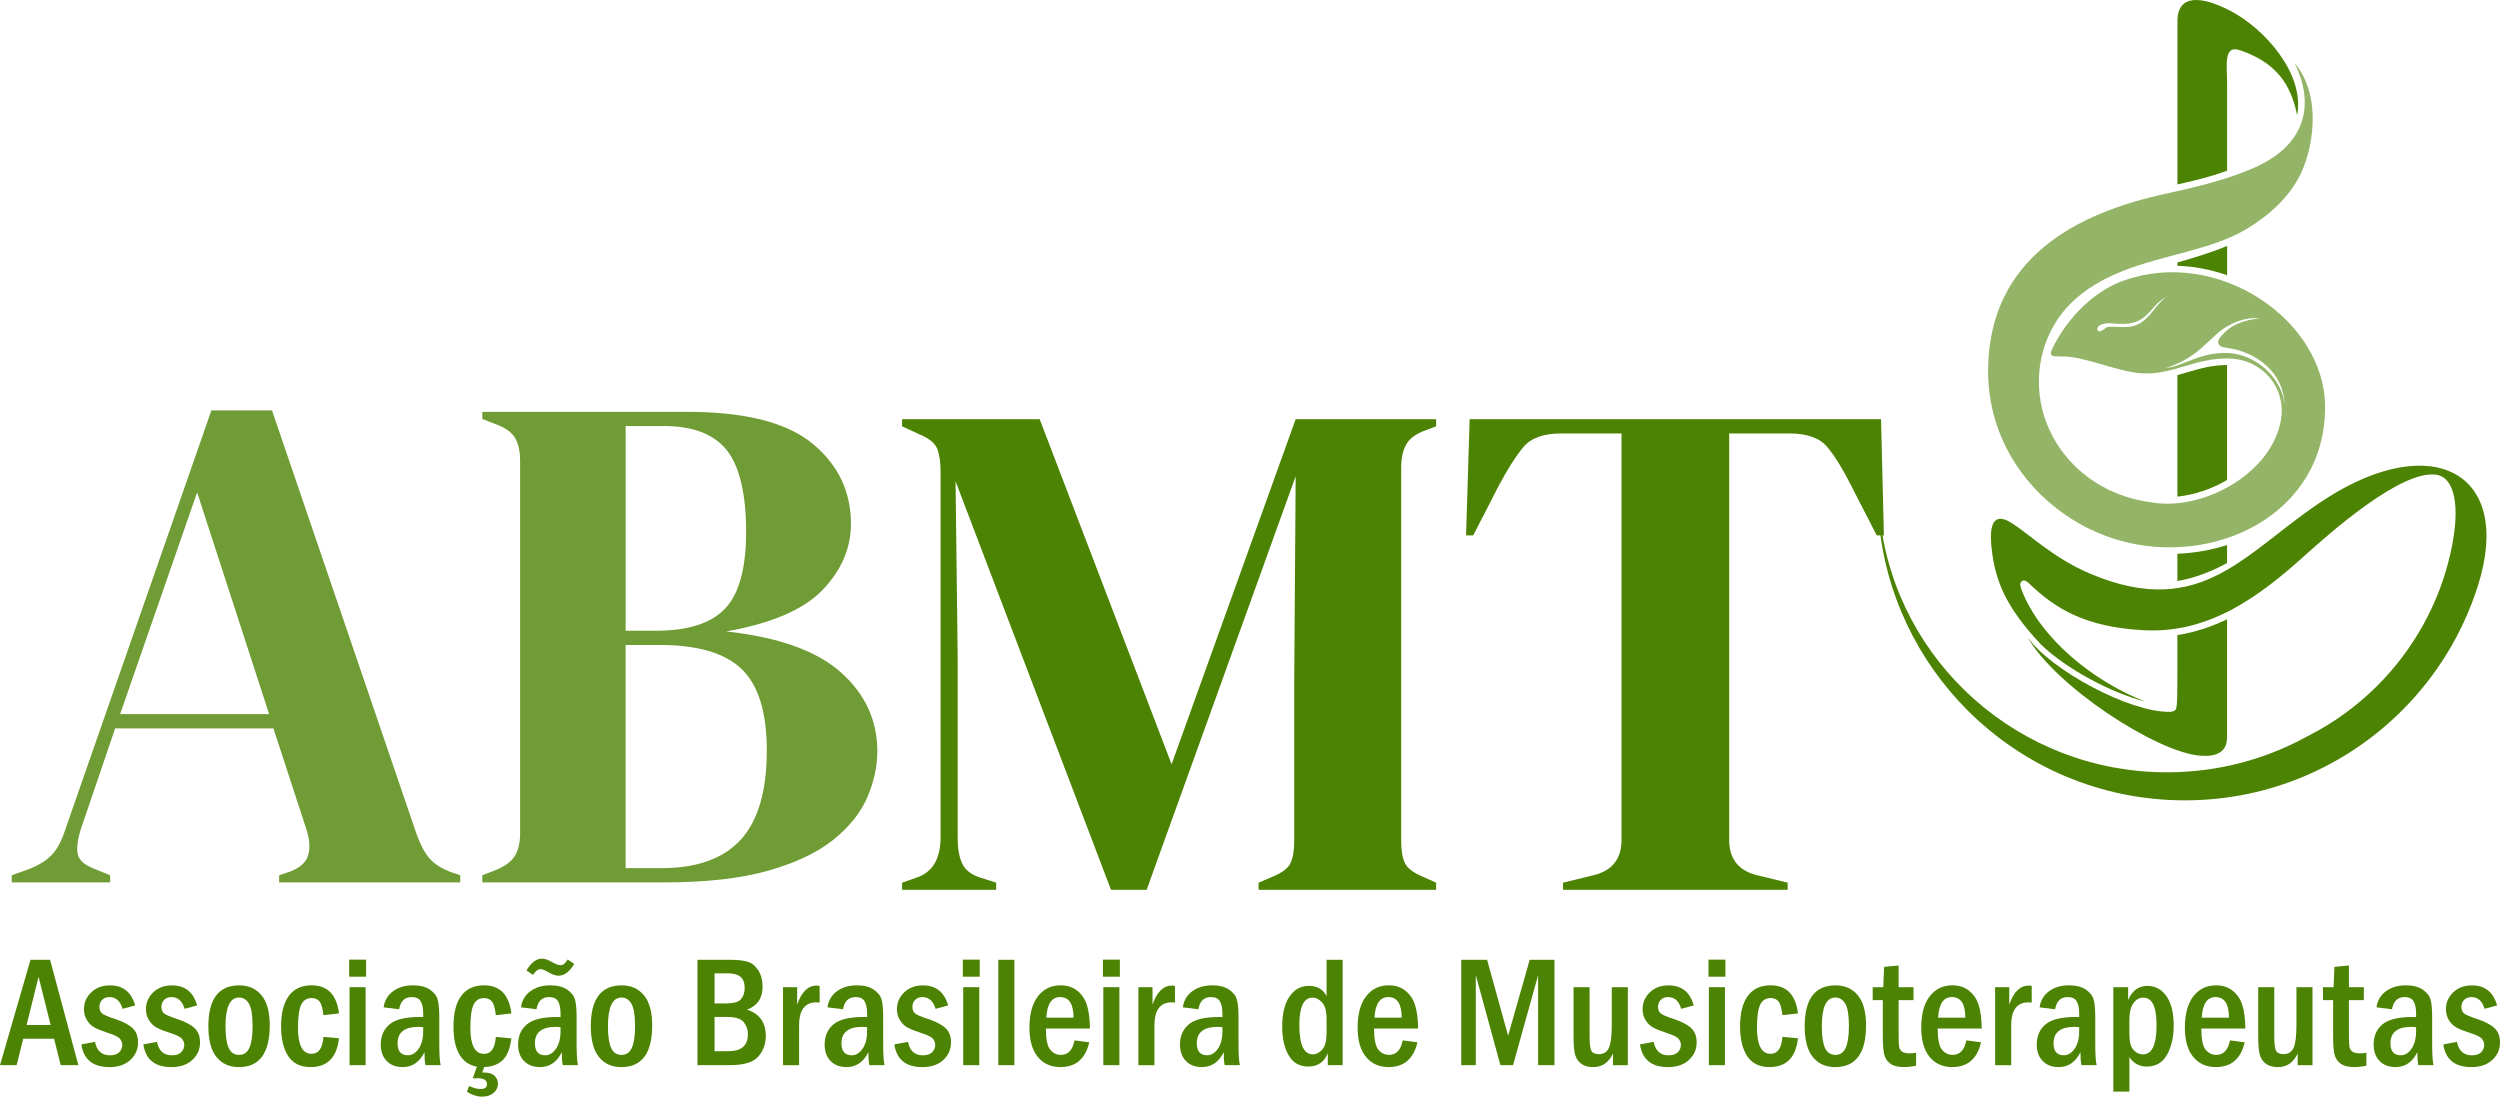
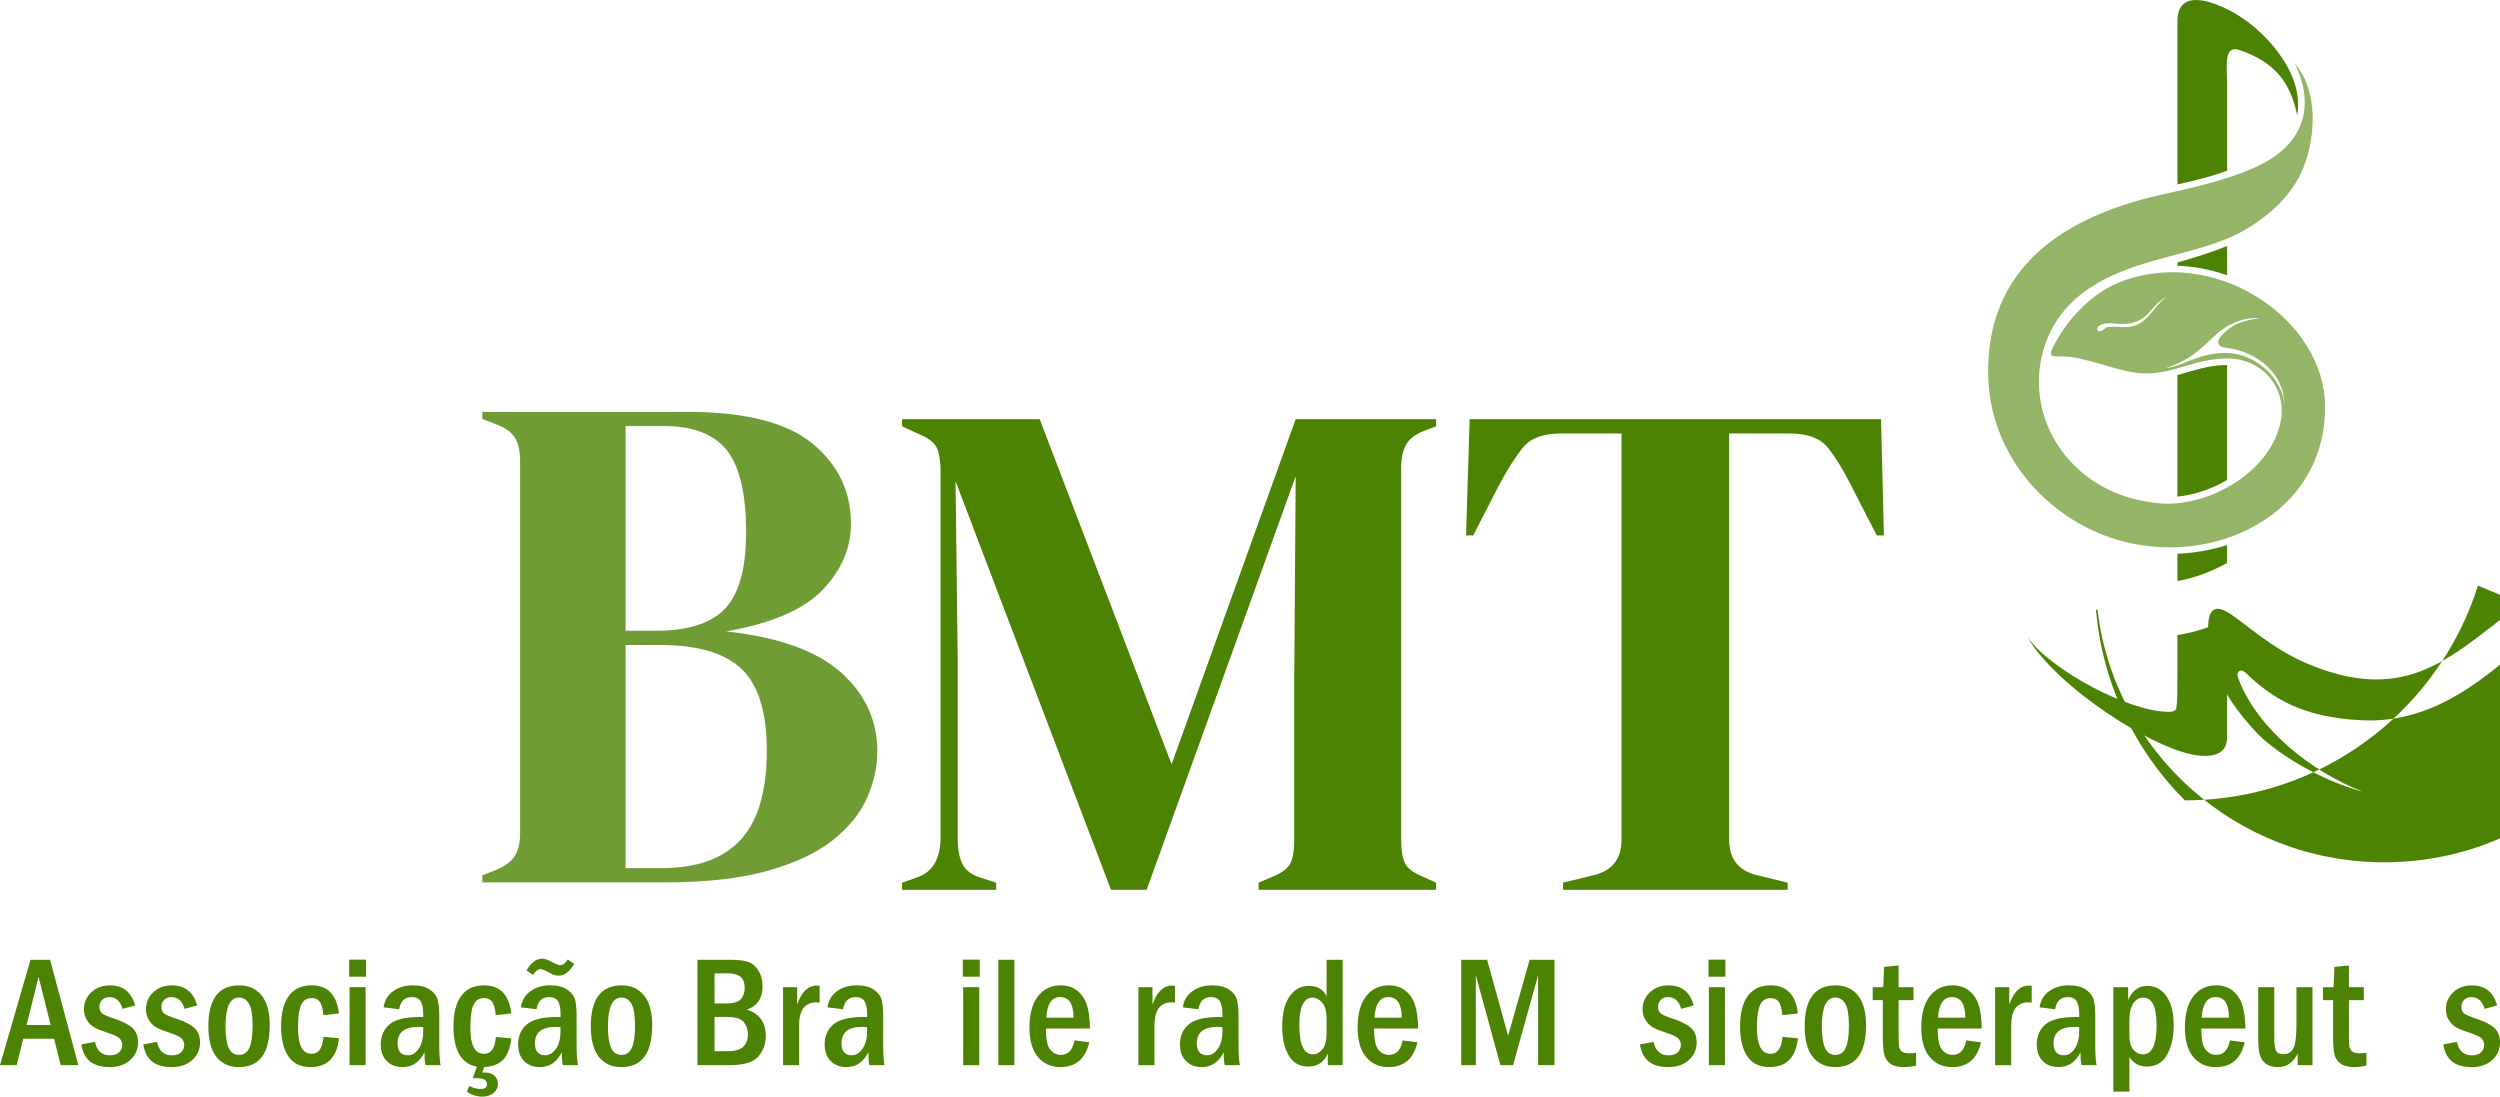
<svg xmlns="http://www.w3.org/2000/svg" id="Camada_2" data-name="Camada 2" viewBox="0 0 1799.08 789.19">
  <defs>
    <style>      .cls-1, .cls-2 {        fill-rule: evenodd;      }      .cls-1, .cls-3 {        fill: #4c8302;      }      .cls-2 {        fill: #94b567;      }      .cls-4 {        fill: #709c35;      }    </style>
  </defs>
  <g id="Layer_1" data-name="Layer 1">
    <g>
      <g>
-         <path class="cls-4" d="m8.45,635.01v-5.13l12.83-4.62c6.84-2.73,12.14-6.07,15.91-10.01,3.76-3.93,6.84-9.49,9.24-16.68l105.7-303.25h43.61l104.16,305.3c2.73,7.53,5.81,13.26,9.24,17.19,3.42,3.94,8.72,7.27,15.91,10.01l6.16,2.05v5.13h-130.33v-5.13l7.7-2.57c7.18-2.73,11.54-6.58,13.08-11.54,1.54-4.96,1.28-10.86-.77-17.7l-24.12-73.89h-113.91l-24.63,72.35c-2.4,7.53-3.17,13.52-2.31,17.96.85,4.45,4.87,8.04,12.06,10.78l11.29,4.62v5.13H8.45Zm77.99-121.09h107.24l-51.82-159.58-55.42,159.58Z" />
        <path class="cls-4" d="m347.09,635.01v-5.13l9.24-3.59c6.84-2.73,11.54-6.16,14.11-10.26,2.57-4.1,3.85-9.57,3.85-16.42v-267.84c0-7.18-1.28-12.83-3.85-16.93-2.57-4.1-7.27-7.35-14.11-9.75l-9.24-3.59v-5.13h147.26c41.73,0,71.83,7.62,90.31,22.83,18.47,15.22,27.71,34.47,27.71,57.72,0,17.45-6.76,33.27-20.27,47.46-13.52,14.2-36.69,24.2-69.53,30.02,37.62,4.1,65.16,13.94,82.61,29.5,17.45,15.57,26.17,34.47,26.17,56.7,0,10.95-2.4,21.98-7.18,33.1-4.79,11.12-12.92,21.29-24.37,30.53-11.46,9.24-27.11,16.68-46.95,22.32-19.84,5.64-44.99,8.47-75.43,8.47h-130.33Zm103.13-181.13h22.06c22.91,0,39.42-5.3,49.52-15.91,10.09-10.6,15.14-29.07,15.14-55.42s-4.62-46.86-13.85-58.49c-9.24-11.62-24.29-17.45-45.15-17.45h-27.71v147.26Zm0,170.87h25.66c25.66,0,44.72-6.84,57.21-20.52,12.48-13.68,18.73-35.06,18.73-64.14,0-27.36-5.99-46.86-17.96-58.49-11.98-11.62-31.64-17.45-59.01-17.45h-24.63v160.6Z" />
      </g>
      <g>
        <path class="cls-1" d="m1653.11,82.92c-4.54-22.4-15.11-37.97-41.39-46.85-11.85-4.01-9.02,11.81-9.02,24.02v62.74c-4.16,1.54-8.51,2.93-12.97,4.22-7.2,2.08-14.93,3.92-22.77,5.68V14.27c.67-19.11,18.52-16.58,37.79-6.64,24.8,12.8,53.97,45.39,48.36,75.29h0Zm-86.19,374.09v27.84c0,2.59-.02,5.29-.04,7.8-.01,2.79-.05,5.62-.08,8.41-.02,1.88-.26,8.44-1.02,9.5-.85,1.19-2.5,1.64-4.36,1.68-28.49.64-85.87-30.08-102.35-53.74,20.13,35.5,92.9,82.92,124.38,85.33,11.11.85,19.2-2.29,19.2-13.16v-85.01c-11.44,5.5-23.26,9.41-35.74,11.35h0Zm35.79-258.9v-21.12c-11.12,4.63-23.31,8.29-35.74,11.9v2.37c12.3.4,24.36,2.81,35.74,6.85h0Zm-35.79,71.83v87.44c12.09-1.23,24.62-5.44,35.74-11.95v-82.75c-10.71-.05-20.15,2.72-29.34,5.41-2.14.63-4.27,1.25-6.41,1.84h0Zm0,128.55v19.61c12.56-2.08,24.27-6.73,35.74-12.92v-12.97c-11.39,3.66-23.47,5.79-35.74,6.28h0Z" />
-         <path class="cls-3" d="m1783.21,421.46c-10.82,34.27-29.75,64.93-54.55,89.73-40.02,40.02-95.31,64.77-156.37,64.77s-116.35-24.75-156.37-64.77c-35.78-35.78-59.35-83.76-63.95-137.17h1.09c12.01,102.32,99.84,181.75,206.42,181.75,36.64,0,71.05-9.4,100.94-25.87,18.73-9.45,35.75-21.82,50.44-36.5,25.76-25.77,44.39-58.67,52.65-95.5,7.54-33.64,2.9-54.34-10.3-56.27-25.13-3.68-76.05,41.39-96.2,59.55-7.79,7.02-15.53,13.57-23.3,19.49-8.83,6.72-17.71,12.64-26.8,17.54-20,10.77-41.02,16.63-64.72,15.3-41.59-2.34-62.87-15.33-81.8-33.47-.99-.95-2.77-2.44-4.23-2.33-1.33.1-2.4,1.68-2.37,2.85.03,1.03.4,2.37.93,3.74,13.8,35.86,52.64,66.48,89.03,80.53-25.11-6.31-57.41-24.04-74.66-40.72-1.9-1.96-3.73-3.92-5.48-5.89-.73-.88-1.41-1.76-2.03-2.63.27.43.56.86.85,1.3-3.12-3.58-5.99-7.14-8.58-10.64-12.79-17.25-18.88-32.42-20.85-53.94-1.2-13.15,1-24.13,13.8-16.44,12.51,7.52,30.45,25.72,57.88,37.2,81.46,34.11,111.95-17.62,169.49-54.43,76.55-48.98,134.67-18.34,109.05,62.81h0Z" />
+         <path class="cls-3" d="m1783.21,421.46c-10.82,34.27-29.75,64.93-54.55,89.73-40.02,40.02-95.31,64.77-156.37,64.77c-35.78-35.78-59.35-83.76-63.95-137.17h1.09c12.01,102.32,99.84,181.75,206.42,181.75,36.64,0,71.05-9.4,100.94-25.87,18.73-9.45,35.75-21.82,50.44-36.5,25.76-25.77,44.39-58.67,52.65-95.5,7.54-33.64,2.9-54.34-10.3-56.27-25.13-3.68-76.05,41.39-96.2,59.55-7.79,7.02-15.53,13.57-23.3,19.49-8.83,6.72-17.71,12.64-26.8,17.54-20,10.77-41.02,16.63-64.72,15.3-41.59-2.34-62.87-15.33-81.8-33.47-.99-.95-2.77-2.44-4.23-2.33-1.33.1-2.4,1.68-2.37,2.85.03,1.03.4,2.37.93,3.74,13.8,35.86,52.64,66.48,89.03,80.53-25.11-6.31-57.41-24.04-74.66-40.72-1.9-1.96-3.73-3.92-5.48-5.89-.73-.88-1.41-1.76-2.03-2.63.27.43.56.86.85,1.3-3.12-3.58-5.99-7.14-8.58-10.64-12.79-17.25-18.88-32.42-20.85-53.94-1.2-13.15,1-24.13,13.8-16.44,12.51,7.52,30.45,25.72,57.88,37.2,81.46,34.11,111.95-17.62,169.49-54.43,76.55-48.98,134.67-18.34,109.05,62.81h0Z" />
        <path class="cls-2" d="m1430.71,265.47c1.02-80.21,64.04-112.21,127.58-126.01,23.52-5.11,48.84-11.28,68.02-20.7,27.62-13.57,41.92-38.54,24.96-73.36,20.47,24.16,13.28,64.04,2.57,83.24-7.22,12.94-19.12,25.39-37.67,36.45-24.58,14.65-59.23,18.23-88.86,30.06-13.69,5.46-26.52,12.75-36.79,22.85-20.03,19.71-27.5,48.98-20.96,76.09,8.2,33.98,37.7,61.9,77.78,67.23,36.53,7.11,87.12-19.66,94.08-58.95,4.07-22.98-12.91-43.4-36.42-44.34-24.06-.96-40.86,11.53-62.33,10.69-14.24-.56-27-6.4-46.43-10.79-16.95-3.83-24.51,2.83-18.07-9.59,10.5-20.23,28.79-38.78,49.89-46.35,67.93-24.39,144.66,28.3,145.14,90.17.62,78.56-80.87,116.88-149.87,96.19-49.59-14.87-93.4-61.36-92.62-122.88h0Zm127.88-.59c12.71-1.22,24.2-11.65,44.74-10.84,20.36.81,39.48,18.56,40.62,37.59-.12-23.32-20.07-38.47-41.34-41.27-2.32-.3-4.19-.77-4.91-1.41-1.99-1.77-1.73-4.12-.07-6.15,8.54-10.36,17.53-12.12,28.6-13.85-9.78-.74-20.97,2.64-30.81,11.25-9.72,8.51-17.33,18.43-36.84,24.67h0Zm-33.04-31.79c-4.42-.18-7.79-.74-10.22-.36-7.41,1.15-6.74,5.53-4.6,5.76,1.19.13,3.72-1.61,4.87-2.78,3.79-1.71,13.15.95,20.32-1.3,11.03-3.46,14.64-15.14,23.27-20.74-12.31,5.59-12.4,20.28-33.62,19.41h0Z" />
      </g>
      <g>
        <path class="cls-3" d="m649.17,640.32v-5.13l10.26-3.59c11.62-3.76,17.45-13.51,17.45-29.25v-262.71c0-6.84-.77-12.31-2.31-16.42-1.54-4.1-5.56-7.52-12.06-10.26l-13.34-6.16v-5.13h99.03l94.92,248.34,89.28-248.34h101.08v5.13l-8.21,3.08c-6.5,2.4-10.95,5.73-13.34,10.01-2.4,4.28-3.59,9.84-3.59,16.68v268.36c0,6.85.85,12.15,2.57,15.91,1.71,3.77,5.81,7.01,12.31,9.75l10.26,4.62v5.13h-127.76v-5.13l10.78-4.62c6.49-2.73,10.6-5.98,12.31-9.75,1.71-3.76,2.57-9.06,2.57-15.91v-115.45l1.03-146.75-107.24,297.6h-25.66l-111.86-294.01,1.54,127.76v129.3c0,7.53,1.11,13.6,3.33,18.21,2.22,4.62,6.58,7.95,13.08,10.01l11.29,3.59v5.13h-67.73Z" />
        <path class="cls-3" d="m1124.81,640.32v-5.13l21.04-5.13c14.02-3.08,21.04-11.63,21.04-25.66v-292.47h-43.61c-12.66,0-21.73,3.34-27.2,10.01-5.48,6.67-11.29,15.83-17.45,27.45l-18.47,35.92h-5.13l2.57-83.64h296.06l2.05,83.64h-5.13l-18.47-35.92c-5.82-11.62-11.46-20.78-16.93-27.45-5.48-6.67-14.54-10.01-27.19-10.01h-43.61v292.47c0,14.03,7.01,22.58,21.04,25.66l21.04,5.13v5.13h-161.63Z" />
      </g>
      <g>
        <path class="cls-3" d="m21.96,690.69h14.07l20.36,75.83h-12.71l-4.76-19h-22.23l-4.71,19H0l21.96-75.83Zm14.49,46.94l-8.7-34.72-8.61,34.72h17.31Z" />
        <path class="cls-3" d="m97.28,723.53l-9.06,2.44c-1.67-5.63-4.83-8.44-9.5-8.44-2.15,0-3.88.67-5.19,2-1.31,1.33-1.97,2.98-1.97,4.94,0,2.22.67,3.85,2,4.89,1.33,1.04,4.39,2.33,9.17,3.89,5.89,1.96,10.13,4.18,12.72,6.64,2.59,2.46,3.89,5.9,3.89,10.31,0,4.96-1.85,9.16-5.56,12.58-3.7,3.43-8.7,5.14-15,5.14-11.89,0-18.63-5.44-20.22-16.33l9.83-1.83c1.26,6.44,4.83,9.67,10.72,9.67,3,0,5.23-.74,6.69-2.22,1.46-1.48,2.19-3.24,2.19-5.28,0-1.41-.5-2.8-1.5-4.19-1-1.39-3.8-2.82-8.39-4.3-4.41-1.41-7.73-2.72-9.97-3.94-2.24-1.22-4.08-2.99-5.53-5.31s-2.17-4.93-2.17-7.86c0-4.78,1.74-8.84,5.22-12.19,3.48-3.35,7.98-5.03,13.5-5.03,9.37,0,15.41,4.81,18.11,14.44Z" />
        <path class="cls-3" d="m141.89,723.53l-9.06,2.44c-1.67-5.63-4.83-8.44-9.5-8.44-2.15,0-3.88.67-5.19,2-1.31,1.33-1.97,2.98-1.97,4.94,0,2.22.67,3.85,2,4.89,1.33,1.04,4.39,2.33,9.17,3.89,5.89,1.96,10.13,4.18,12.72,6.64,2.59,2.46,3.89,5.9,3.89,10.31,0,4.96-1.85,9.16-5.56,12.58-3.7,3.43-8.7,5.14-15,5.14-11.89,0-18.63-5.44-20.22-16.33l9.83-1.83c1.26,6.44,4.83,9.67,10.72,9.67,3,0,5.23-.74,6.69-2.22,1.46-1.48,2.19-3.24,2.19-5.28,0-1.41-.5-2.8-1.5-4.19-1-1.39-3.8-2.82-8.39-4.3-4.41-1.41-7.73-2.72-9.97-3.94-2.24-1.22-4.08-2.99-5.53-5.31s-2.17-4.93-2.17-7.86c0-4.78,1.74-8.84,5.22-12.19,3.48-3.35,7.98-5.03,13.5-5.03,9.37,0,15.41,4.81,18.11,14.44Z" />
        <path class="cls-3" d="m194.11,737.92c0,20-7.41,30-22.22,30-6.81,0-12.18-2.42-16.08-7.25-3.91-4.83-5.86-12.23-5.86-22.19,0-19.59,7.41-29.39,22.22-29.39,6.74,0,12.08,2.39,16.03,7.17,3.94,4.78,5.92,12,5.92,21.67Zm-12.33.58c0-7.88-.88-13.29-2.63-16.23s-4.13-4.41-7.12-4.41c-6.5,0-9.75,6.88-9.75,20.64,0,7.03.76,12.22,2.27,15.59,1.51,3.37,4.01,5.05,7.48,5.05s5.92-1.71,7.45-5.13c1.53-3.42,2.3-8.59,2.3-15.51Z" />
        <path class="cls-3" d="m243.94,729.3l-11.17,1.22c-.56-4.89-1.5-8.16-2.83-9.81-1.33-1.65-3.22-2.47-5.67-2.47-3.44,0-5.94,1.58-7.5,4.75-1.56,3.17-2.33,8.73-2.33,16.69,0,12.44,3.28,18.67,9.83,18.67,5.04,0,7.87-4.05,8.5-12.17l11.17,1c-1.52,13.81-8.35,20.72-20.5,20.72-7.19,0-12.51-2.59-15.97-7.78-3.46-5.18-5.19-12.35-5.19-21.5,0-9.63,1.87-16.96,5.61-22,3.74-5.04,9.18-7.56,16.33-7.56,11.52,0,18.09,6.74,19.72,20.22Z" />
        <path class="cls-3" d="m263.44,702.86h-12.17v-12.28h12.17v12.28Zm-11.89,7.56h11.56v56.11h-11.56v-56.11Z" />
        <path class="cls-3" d="m287.22,726.3l-11.17-1.39c.74-5,3.04-8.89,6.91-11.67,3.86-2.78,8.61-4.17,14.23-4.17,5.03,0,9.05,1.01,12.07,3.03,3.01,2.02,4.91,4.42,5.69,7.19.78,2.78,1.17,6.98,1.17,12.61v19.11c0,7.74.33,12.91,1,15.5h-10.94c-.48-2.04-.72-5.15-.72-9.33-3.51,7.15-8.76,10.72-15.75,10.72-4.73,0-8.53-1.45-11.4-4.36-2.87-2.91-4.3-6.86-4.3-11.86,0-6.11,2.1-10.94,6.29-14.5s11.47-5.33,21.82-5.33c.52,0,1.33.02,2.44.06v-2.28c0-4-.6-7.02-1.8-9.05s-3.35-3.06-6.45-3.06c-5.06,0-8.08,2.93-9.08,8.78Zm17.33,12.89c-1.48-.15-2.6-.22-3.38-.22-10.04,0-15.07,3.94-15.07,11.83,0,5.74,2.49,8.61,7.48,8.61,2.92,0,5.47-1.56,7.67-4.67,2.2-3.11,3.3-7.39,3.3-12.83v-2.72Z" />
        <path class="cls-3" d="m367.99,729.3l-11.17,1.22c-.56-4.89-1.5-8.16-2.83-9.81-1.33-1.65-3.22-2.47-5.67-2.47-3.44,0-5.94,1.59-7.5,4.76s-2.33,8.74-2.33,16.72c0,12.46,3.28,18.69,9.83,18.69,5.04,0,7.87-4.05,8.5-12.17l11.17,1c-.93,7.41-3.02,12.65-6.28,15.72-3.26,3.08-7.7,4.72-13.33,4.94l-1.33,3.94h1.56c3.37,0,5.83.81,7.39,2.44,1.56,1.62,2.33,3.51,2.33,5.65,0,2.62-1.05,4.82-3.14,6.59-2.09,1.77-4.84,2.66-8.25,2.66-3.63,0-7.28-1.17-10.94-3.5l1.56-4.17c3.07,1.44,5.85,2.17,8.33,2.17,3.04,0,4.56-1.16,4.56-3.47,0-2.87-2.28-4.3-6.83-4.3-.59,0-1.72.04-3.39.11l2.94-8.39c-11.22-2.19-16.83-11.83-16.83-28.92,0-9.71,1.87-17.08,5.61-22.1,3.74-5.02,9.18-7.53,16.33-7.53,11.52,0,18.09,6.74,19.72,20.22Z" />
        <path class="cls-3" d="m386.05,726.3l-11.17-1.39c.74-5,3.04-8.89,6.91-11.67,3.86-2.78,8.61-4.17,14.23-4.17,5.03,0,9.05,1.01,12.07,3.03,3.01,2.02,4.91,4.42,5.69,7.19.78,2.78,1.17,6.98,1.17,12.61v19.11c0,7.74.33,12.91,1,15.5h-10.94c-.48-2.04-.72-5.15-.72-9.33-3.51,7.15-8.76,10.72-15.75,10.72-4.73,0-8.53-1.45-11.4-4.36-2.87-2.91-4.3-6.86-4.3-11.86,0-6.11,2.1-10.94,6.29-14.5s11.47-5.33,21.82-5.33c.52,0,1.33.02,2.44.06v-2.28c0-4-.6-7.02-1.8-9.05s-3.35-3.06-6.45-3.06c-5.06,0-8.08,2.93-9.08,8.78Zm22.44-35.83l4.72,3.17c-3.3,5.67-7.07,8.5-11.33,8.5-1.96,0-4.37-.83-7.22-2.5-2.59-1.48-4.48-2.22-5.67-2.22-1.81,0-3.63,1.37-5.44,4.11l-4.67-3.17c3.33-5.67,7.07-8.5,11.22-8.5,1.89,0,4.28.82,7.17,2.47,2.74,1.5,4.8,2.25,6.17,2.25,1.78,0,3.46-1.37,5.06-4.11Zm-5.11,48.72c-1.48-.15-2.6-.22-3.38-.22-10.04,0-15.07,3.94-15.07,11.83,0,5.74,2.49,8.61,7.48,8.61,2.92,0,5.47-1.56,7.67-4.67,2.2-3.11,3.3-7.39,3.3-12.83v-2.72Z" />
        <path class="cls-3" d="m469.33,737.92c0,20-7.41,30-22.22,30-6.81,0-12.18-2.42-16.08-7.25-3.91-4.83-5.86-12.23-5.86-22.19,0-19.59,7.41-29.39,22.22-29.39,6.74,0,12.08,2.39,16.03,7.17,3.94,4.78,5.92,12,5.92,21.67Zm-12.33.58c0-7.88-.88-13.29-2.63-16.23s-4.13-4.41-7.12-4.41c-6.5,0-9.75,6.88-9.75,20.64,0,7.03.76,12.22,2.27,15.59,1.51,3.37,4.01,5.05,7.48,5.05s5.92-1.71,7.45-5.13c1.53-3.42,2.3-8.59,2.3-15.51Z" />
        <path class="cls-3" d="m501.94,690.69h22.94c5.78,0,10.17.46,13.17,1.39,3,.93,5.54,2.99,7.61,6.19,2.07,3.2,3.11,7.1,3.11,11.69,0,8.41-3.76,13.94-11.28,16.61,9.07,2.85,13.61,9.2,13.61,19.05,0,5.59-1.79,10.47-5.36,14.64-3.57,4.17-10.42,6.25-20.53,6.25h-23.28v-75.83Zm12.28,31.44h7.94c5.59,0,9.28-1.03,11.06-3.08,1.78-2.06,2.67-4.71,2.67-7.97,0-3.81-1.02-6.55-3.06-8.19-2.04-1.65-5.19-2.47-9.44-2.47h-9.17v21.72Zm0,34.33h10.11c9.26,0,13.89-4.09,13.89-12.28,0-3.18-.98-6.04-2.94-8.56-1.96-2.52-5.96-3.78-12-3.78h-9.06v24.61Z" />
        <path class="cls-3" d="m563.49,710.42h10.17v12.56c3.12-9.15,7.8-13.72,14.05-13.72.59,0,1.3.05,2.12.17v12.06c-.97-.11-1.75-.17-2.34-.17-8.29,0-12.44,5.56-12.44,16.67v28.55h-11.56v-56.11Z" />
        <path class="cls-3" d="m606.66,726.3l-11.17-1.39c.74-5,3.04-8.89,6.91-11.67,3.86-2.78,8.61-4.17,14.23-4.17,5.03,0,9.05,1.01,12.07,3.03,3.01,2.02,4.91,4.42,5.69,7.19.78,2.78,1.17,6.98,1.17,12.61v19.11c0,7.74.33,12.91,1,15.5h-10.94c-.48-2.04-.72-5.15-.72-9.33-3.51,7.15-8.76,10.72-15.75,10.72-4.73,0-8.53-1.45-11.4-4.36-2.87-2.91-4.3-6.86-4.3-11.86,0-6.11,2.1-10.94,6.29-14.5s11.47-5.33,21.82-5.33c.52,0,1.33.02,2.44.06v-2.28c0-4-.6-7.02-1.8-9.05s-3.35-3.06-6.45-3.06c-5.06,0-8.08,2.93-9.08,8.78Zm17.33,12.89c-1.48-.15-2.6-.22-3.38-.22-10.04,0-15.07,3.94-15.07,11.83,0,5.74,2.49,8.61,7.48,8.61,2.92,0,5.47-1.56,7.67-4.67,2.2-3.11,3.3-7.39,3.3-12.83v-2.72Z" />
-         <path class="cls-3" d="m682.32,723.53l-9.06,2.44c-1.67-5.63-4.83-8.44-9.5-8.44-2.15,0-3.88.67-5.19,2-1.31,1.33-1.97,2.98-1.97,4.94,0,2.22.67,3.85,2,4.89,1.33,1.04,4.39,2.33,9.17,3.89,5.89,1.96,10.13,4.18,12.72,6.64,2.59,2.46,3.89,5.9,3.89,10.31,0,4.96-1.85,9.16-5.56,12.58-3.7,3.43-8.7,5.14-15,5.14-11.89,0-18.63-5.44-20.22-16.33l9.83-1.83c1.26,6.44,4.83,9.67,10.72,9.67,3,0,5.23-.74,6.69-2.22,1.46-1.48,2.19-3.24,2.19-5.28,0-1.41-.5-2.8-1.5-4.19-1-1.39-3.8-2.82-8.39-4.3-4.41-1.41-7.73-2.72-9.97-3.94-2.24-1.22-4.08-2.99-5.53-5.31s-2.17-4.93-2.17-7.86c0-4.78,1.74-8.84,5.22-12.19,3.48-3.35,7.98-5.03,13.5-5.03,9.37,0,15.41,4.81,18.11,14.44Z" />
        <path class="cls-3" d="m705.04,702.86h-12.17v-12.28h12.17v12.28Zm-11.89,7.56h11.56v56.11h-11.56v-56.11Z" />
        <path class="cls-3" d="m718.43,690.69h11.56v75.83h-11.56v-75.83Z" />
        <path class="cls-3" d="m784.38,740.19h-31.72c0,7.57,1.02,12.62,3.07,15.15,2.05,2.53,4.63,3.79,7.73,3.79,5.17,0,8.44-3.48,9.81-10.44l10.61,1.39c-2.78,11.89-9.7,17.83-20.78,17.83-6.78,0-12.19-2.42-16.22-7.28-4.04-4.85-6.06-11.96-6.06-21.33s2.04-17.07,6.11-22.33c4.07-5.26,9.52-7.89,16.33-7.89,4.78,0,8.8,1.31,12.06,3.94,3.26,2.63,5.56,6.08,6.89,10.36,1.33,4.28,2.06,9.88,2.17,16.81Zm-11.83-7.83c0-9.89-3.22-14.83-9.67-14.83-6.04,0-9.35,4.94-9.94,14.83h19.61Z" />
-         <path class="cls-3" d="m805.88,702.86h-12.17v-12.28h12.17v12.28Zm-11.89,7.56h11.56v56.11h-11.56v-56.11Z" />
        <path class="cls-3" d="m819.21,710.42h10.17v12.56c3.12-9.15,7.8-13.72,14.05-13.72.59,0,1.3.05,2.12.17v12.06c-.97-.11-1.75-.17-2.34-.17-8.29,0-12.44,5.56-12.44,16.67v28.55h-11.56v-56.11Z" />
        <path class="cls-3" d="m862.37,726.3l-11.17-1.39c.74-5,3.04-8.89,6.91-11.67,3.87-2.78,8.61-4.17,14.23-4.17,5.03,0,9.05,1.01,12.07,3.03,3.01,2.02,4.91,4.42,5.69,7.19.78,2.78,1.17,6.98,1.17,12.61v19.11c0,7.74.33,12.91,1,15.5h-10.94c-.48-2.04-.72-5.15-.72-9.33-3.51,7.15-8.76,10.72-15.75,10.72-4.73,0-8.53-1.45-11.4-4.36-2.87-2.91-4.3-6.86-4.3-11.86,0-6.11,2.1-10.94,6.29-14.5s11.47-5.33,21.82-5.33c.52,0,1.33.02,2.44.06v-2.28c0-4-.6-7.02-1.8-9.05-1.2-2.04-3.35-3.06-6.45-3.06-5.06,0-8.08,2.93-9.08,8.78Zm17.33,12.89c-1.48-.15-2.6-.22-3.38-.22-10.04,0-15.07,3.94-15.07,11.83,0,5.74,2.49,8.61,7.48,8.61,2.92,0,5.47-1.56,7.67-4.67,2.2-3.11,3.3-7.39,3.3-12.83v-2.72Z" />
        <path class="cls-3" d="m954.65,690.69h11.56v75.83h-10.67v-8.5c-2.69,6.33-7.33,9.5-13.9,9.5s-11.05-2.65-14.2-7.94c-3.16-5.3-4.73-12.24-4.73-20.83,0-9.22,1.74-16.41,5.23-21.56,3.49-5.15,8.13-7.72,13.92-7.72,6.09,0,10.35,2.48,12.79,7.44v-26.22Zm0,42.81c0-5.77-1.09-9.81-3.26-12.12s-4.42-3.47-6.74-3.47c-6.41,0-9.61,6.58-9.61,19.75,0,14.05,3.24,21.08,9.72,21.08,2.5,0,4.78-1.17,6.82-3.5,2.04-2.33,3.07-6.38,3.07-12.15v-9.6Z" />
        <path class="cls-3" d="m1020.54,740.19h-31.72c0,7.57,1.02,12.62,3.07,15.15,2.05,2.53,4.63,3.79,7.73,3.79,5.17,0,8.44-3.48,9.81-10.44l10.61,1.39c-2.78,11.89-9.7,17.83-20.78,17.83-6.78,0-12.19-2.42-16.22-7.28-4.04-4.85-6.06-11.96-6.06-21.33s2.04-17.07,6.11-22.33c4.07-5.26,9.52-7.89,16.33-7.89,4.78,0,8.8,1.31,12.05,3.94s5.56,6.08,6.89,10.36c1.33,4.28,2.06,9.88,2.17,16.81Zm-11.83-7.83c0-9.89-3.22-14.83-9.67-14.83-6.04,0-9.35,4.94-9.94,14.83h19.61Z" />
        <path class="cls-3" d="m1051.54,690.69h18.62l15.13,54.67,15.52-54.67h17.84v75.83h-11.78v-64.72l-18.02,64.72h-9.12l-17.69-64.78v64.78h-10.5v-75.83Z" />
-         <path class="cls-3" d="m1132.37,710.42h11.56v35.67c0,4.96.41,8.29,1.23,9.97.82,1.69,2.62,2.53,5.41,2.53,3.46,0,5.87-1.5,7.25-4.5s2.06-8.56,2.06-16.67v-27h11.55v56.11h-10.67v-8.44c-3,6.56-7.75,9.83-14.25,9.83-3.33,0-6.05-.7-8.18-2.11-2.12-1.41-3.65-3.41-4.57-6-.92-2.59-1.39-7.09-1.39-13.5v-35.89Z" />
        <path class="cls-3" d="m1218.92,723.53l-9.06,2.44c-1.67-5.63-4.83-8.44-9.5-8.44-2.15,0-3.88.67-5.2,2-1.31,1.33-1.97,2.98-1.97,4.94,0,2.22.67,3.85,2,4.89,1.33,1.04,4.39,2.33,9.17,3.89,5.89,1.96,10.13,4.18,12.72,6.64,2.59,2.46,3.89,5.9,3.89,10.31,0,4.96-1.85,9.16-5.56,12.58-3.7,3.43-8.7,5.14-15,5.14-11.89,0-18.63-5.44-20.22-16.33l9.83-1.83c1.26,6.44,4.83,9.67,10.72,9.67,3,0,5.23-.74,6.69-2.22,1.46-1.48,2.19-3.24,2.19-5.28,0-1.41-.5-2.8-1.5-4.19-1-1.39-3.8-2.82-8.39-4.3-4.41-1.41-7.73-2.72-9.97-3.94-2.24-1.22-4.08-2.99-5.53-5.31s-2.17-4.93-2.17-7.86c0-4.78,1.74-8.84,5.22-12.19,3.48-3.35,7.98-5.03,13.5-5.03,9.37,0,15.41,4.81,18.11,14.44Z" />
        <path class="cls-3" d="m1241.65,702.86h-12.17v-12.28h12.17v12.28Zm-11.89,7.56h11.56v56.11h-11.56v-56.11Z" />
        <path class="cls-3" d="m1293.87,729.3l-11.17,1.22c-.56-4.89-1.5-8.16-2.83-9.81-1.33-1.65-3.22-2.47-5.67-2.47-3.44,0-5.94,1.58-7.5,4.75-1.56,3.17-2.33,8.73-2.33,16.69,0,12.44,3.28,18.67,9.83,18.67,5.04,0,7.87-4.05,8.5-12.17l11.17,1c-1.52,13.81-8.35,20.72-20.5,20.72-7.19,0-12.51-2.59-15.97-7.78-3.46-5.18-5.19-12.35-5.19-21.5,0-9.63,1.87-16.96,5.61-22,3.74-5.04,9.18-7.56,16.33-7.56,11.52,0,18.09,6.74,19.72,20.22Z" />
        <path class="cls-3" d="m1342.87,737.92c0,20-7.41,30-22.22,30-6.82,0-12.18-2.42-16.08-7.25-3.91-4.83-5.86-12.23-5.86-22.19,0-19.59,7.41-29.39,22.22-29.39,6.74,0,12.08,2.39,16.03,7.17,3.94,4.78,5.92,12,5.92,21.67Zm-12.33.58c0-7.88-.88-13.29-2.63-16.23-1.75-2.94-4.13-4.41-7.12-4.41-6.5,0-9.75,6.88-9.75,20.64,0,7.03.76,12.22,2.27,15.59,1.51,3.37,4.01,5.05,7.48,5.05s5.92-1.71,7.45-5.13c1.53-3.42,2.3-8.59,2.3-15.51Z" />
        <path class="cls-3" d="m1355.87,695.8l10.44-1v15.61h10.72v9.33h-10.72v24.74c0,4.36.11,7.26.33,8.68.22,1.42.89,2.59,2,3.5,1.11.91,2.96,1.36,5.56,1.36,1.37,0,2.93-.13,4.67-.39v9.27c-3.11.67-6,1.01-8.67,1.01-4.33,0-7.65-.84-9.94-2.53-2.3-1.69-3.76-3.97-4.39-6.86s-.94-7.3-.94-13.22v-25.56h-7.28v-9.33h7.61l.61-14.61Z" />
        <path class="cls-3" d="m1426.14,740.19h-31.72c0,7.57,1.02,12.62,3.07,15.15,2.05,2.53,4.63,3.79,7.73,3.79,5.17,0,8.44-3.48,9.81-10.44l10.61,1.39c-2.78,11.89-9.7,17.83-20.78,17.83-6.78,0-12.19-2.42-16.22-7.28-4.04-4.85-6.06-11.96-6.06-21.33s2.04-17.07,6.11-22.33c4.07-5.26,9.52-7.89,16.33-7.89,4.78,0,8.8,1.31,12.05,3.94s5.56,6.08,6.89,10.36c1.33,4.28,2.06,9.88,2.17,16.81Zm-11.83-7.83c0-9.89-3.22-14.83-9.67-14.83-6.04,0-9.35,4.94-9.94,14.83h19.61Z" />
        <path class="cls-3" d="m1435.75,710.42h10.17v12.56c3.12-9.15,7.8-13.72,14.05-13.72.59,0,1.3.05,2.12.17v12.06c-.97-.11-1.75-.17-2.34-.17-8.29,0-12.44,5.56-12.44,16.67v28.55h-11.56v-56.11Z" />
        <path class="cls-3" d="m1478.92,726.3l-11.17-1.39c.74-5,3.04-8.89,6.91-11.67,3.87-2.78,8.61-4.17,14.23-4.17,5.03,0,9.05,1.01,12.07,3.03,3.01,2.02,4.91,4.42,5.69,7.19.78,2.78,1.17,6.98,1.17,12.61v19.11c0,7.74.33,12.91,1,15.5h-10.94c-.48-2.04-.72-5.15-.72-9.33-3.51,7.15-8.76,10.72-15.75,10.72-4.73,0-8.53-1.45-11.4-4.36-2.87-2.91-4.3-6.86-4.3-11.86,0-6.11,2.1-10.94,6.29-14.5s11.47-5.33,21.82-5.33c.52,0,1.33.02,2.44.06v-2.28c0-4-.6-7.02-1.8-9.05-1.2-2.04-3.35-3.06-6.45-3.06-5.06,0-8.08,2.93-9.08,8.78Zm17.33,12.89c-1.48-.15-2.6-.22-3.38-.22-10.04,0-15.07,3.94-15.07,11.83,0,5.74,2.49,8.61,7.48,8.61,2.92,0,5.47-1.56,7.67-4.67,2.2-3.11,3.3-7.39,3.3-12.83v-2.72Z" />
        <path class="cls-3" d="m1520.81,710.42h10.67v9.22c2.92-6.78,7.54-10.17,13.87-10.17,5.66,0,10.22,2.47,13.7,7.42s5.21,11.99,5.21,21.14c0,8.19-1.58,15.15-4.73,20.89-3.16,5.74-8.06,8.61-14.7,8.61-5.31,0-9.47-2.28-12.46-6.83v24.83h-11.56v-75.11Zm11.56,32.63c0,3.59.27,6.39.8,8.41s1.63,3.74,3.29,5.16c1.66,1.42,3.54,2.14,5.63,2.14,6.56,0,9.83-6.92,9.83-20.75s-3.2-20.08-9.61-20.08c-2.84,0-5.2,1.37-7.1,4.11-1.9,2.74-2.84,6.64-2.84,11.71v9.32Z" />
        <path class="cls-3" d="m1615.86,740.19h-31.72c0,7.57,1.02,12.62,3.07,15.15,2.05,2.53,4.63,3.79,7.73,3.79,5.17,0,8.44-3.48,9.81-10.44l10.61,1.39c-2.78,11.89-9.7,17.83-20.78,17.83-6.78,0-12.19-2.42-16.22-7.28-4.04-4.85-6.06-11.96-6.06-21.33s2.04-17.07,6.11-22.33c4.07-5.26,9.52-7.89,16.33-7.89,4.78,0,8.8,1.31,12.05,3.94s5.56,6.08,6.89,10.36c1.33,4.28,2.06,9.88,2.17,16.81Zm-11.83-7.83c0-9.89-3.22-14.83-9.67-14.83-6.04,0-9.35,4.94-9.94,14.83h19.61Z" />
        <path class="cls-3" d="m1625.08,710.42h11.56v35.67c0,4.96.41,8.29,1.23,9.97.82,1.69,2.62,2.53,5.41,2.53,3.46,0,5.87-1.5,7.25-4.5s2.06-8.56,2.06-16.67v-27h11.55v56.11h-10.67v-8.44c-3,6.56-7.75,9.83-14.25,9.83-3.33,0-6.05-.7-8.18-2.11-2.12-1.41-3.65-3.41-4.57-6-.92-2.59-1.39-7.09-1.39-13.5v-35.89Z" />
        <path class="cls-3" d="m1679.92,695.8l10.44-1v15.61h10.72v9.33h-10.72v24.74c0,4.36.11,7.26.33,8.68.22,1.42.89,2.59,2,3.5,1.11.91,2.96,1.36,5.56,1.36,1.37,0,2.93-.13,4.67-.39v9.27c-3.11.67-6,1.01-8.67,1.01-4.33,0-7.65-.84-9.94-2.53-2.3-1.69-3.76-3.97-4.39-6.86s-.94-7.3-.94-13.22v-25.56h-7.28v-9.33h7.61l.61-14.61Z" />
-         <path class="cls-3" d="m1721.36,726.3l-11.17-1.39c.74-5,3.04-8.89,6.91-11.67,3.87-2.78,8.61-4.17,14.23-4.17,5.03,0,9.05,1.01,12.07,3.03,3.01,2.02,4.91,4.42,5.69,7.19.78,2.78,1.17,6.98,1.17,12.61v19.11c0,7.74.33,12.91,1,15.5h-10.94c-.48-2.04-.72-5.15-.72-9.33-3.51,7.15-8.76,10.72-15.75,10.72-4.73,0-8.53-1.45-11.4-4.36-2.87-2.91-4.3-6.86-4.3-11.86,0-6.11,2.1-10.94,6.29-14.5s11.47-5.33,21.82-5.33c.52,0,1.33.02,2.44.06v-2.28c0-4-.6-7.02-1.8-9.05-1.2-2.04-3.35-3.06-6.45-3.06-5.06,0-8.08,2.93-9.08,8.78Zm17.33,12.89c-1.48-.15-2.6-.22-3.38-.22-10.04,0-15.07,3.94-15.07,11.83,0,5.74,2.49,8.61,7.48,8.61,2.92,0,5.47-1.56,7.67-4.67,2.2-3.11,3.3-7.39,3.3-12.83v-2.72Z" />
        <path class="cls-3" d="m1797.03,723.53l-9.06,2.44c-1.67-5.63-4.83-8.44-9.5-8.44-2.15,0-3.88.67-5.2,2-1.31,1.33-1.97,2.98-1.97,4.94,0,2.22.67,3.85,2,4.89,1.33,1.04,4.39,2.33,9.17,3.89,5.89,1.96,10.13,4.18,12.72,6.64,2.59,2.46,3.89,5.9,3.89,10.31,0,4.96-1.85,9.16-5.56,12.58-3.7,3.43-8.7,5.14-15,5.14-11.89,0-18.63-5.44-20.22-16.33l9.83-1.83c1.26,6.44,4.83,9.67,10.72,9.67,3,0,5.23-.74,6.69-2.22,1.46-1.48,2.19-3.24,2.19-5.28,0-1.41-.5-2.8-1.5-4.19-1-1.39-3.8-2.82-8.39-4.3-4.41-1.41-7.73-2.72-9.97-3.94-2.24-1.22-4.08-2.99-5.53-5.31s-2.17-4.93-2.17-7.86c0-4.78,1.74-8.84,5.22-12.19,3.48-3.35,7.98-5.03,13.5-5.03,9.37,0,15.41,4.81,18.11,14.44Z" />
      </g>
    </g>
  </g>
</svg>